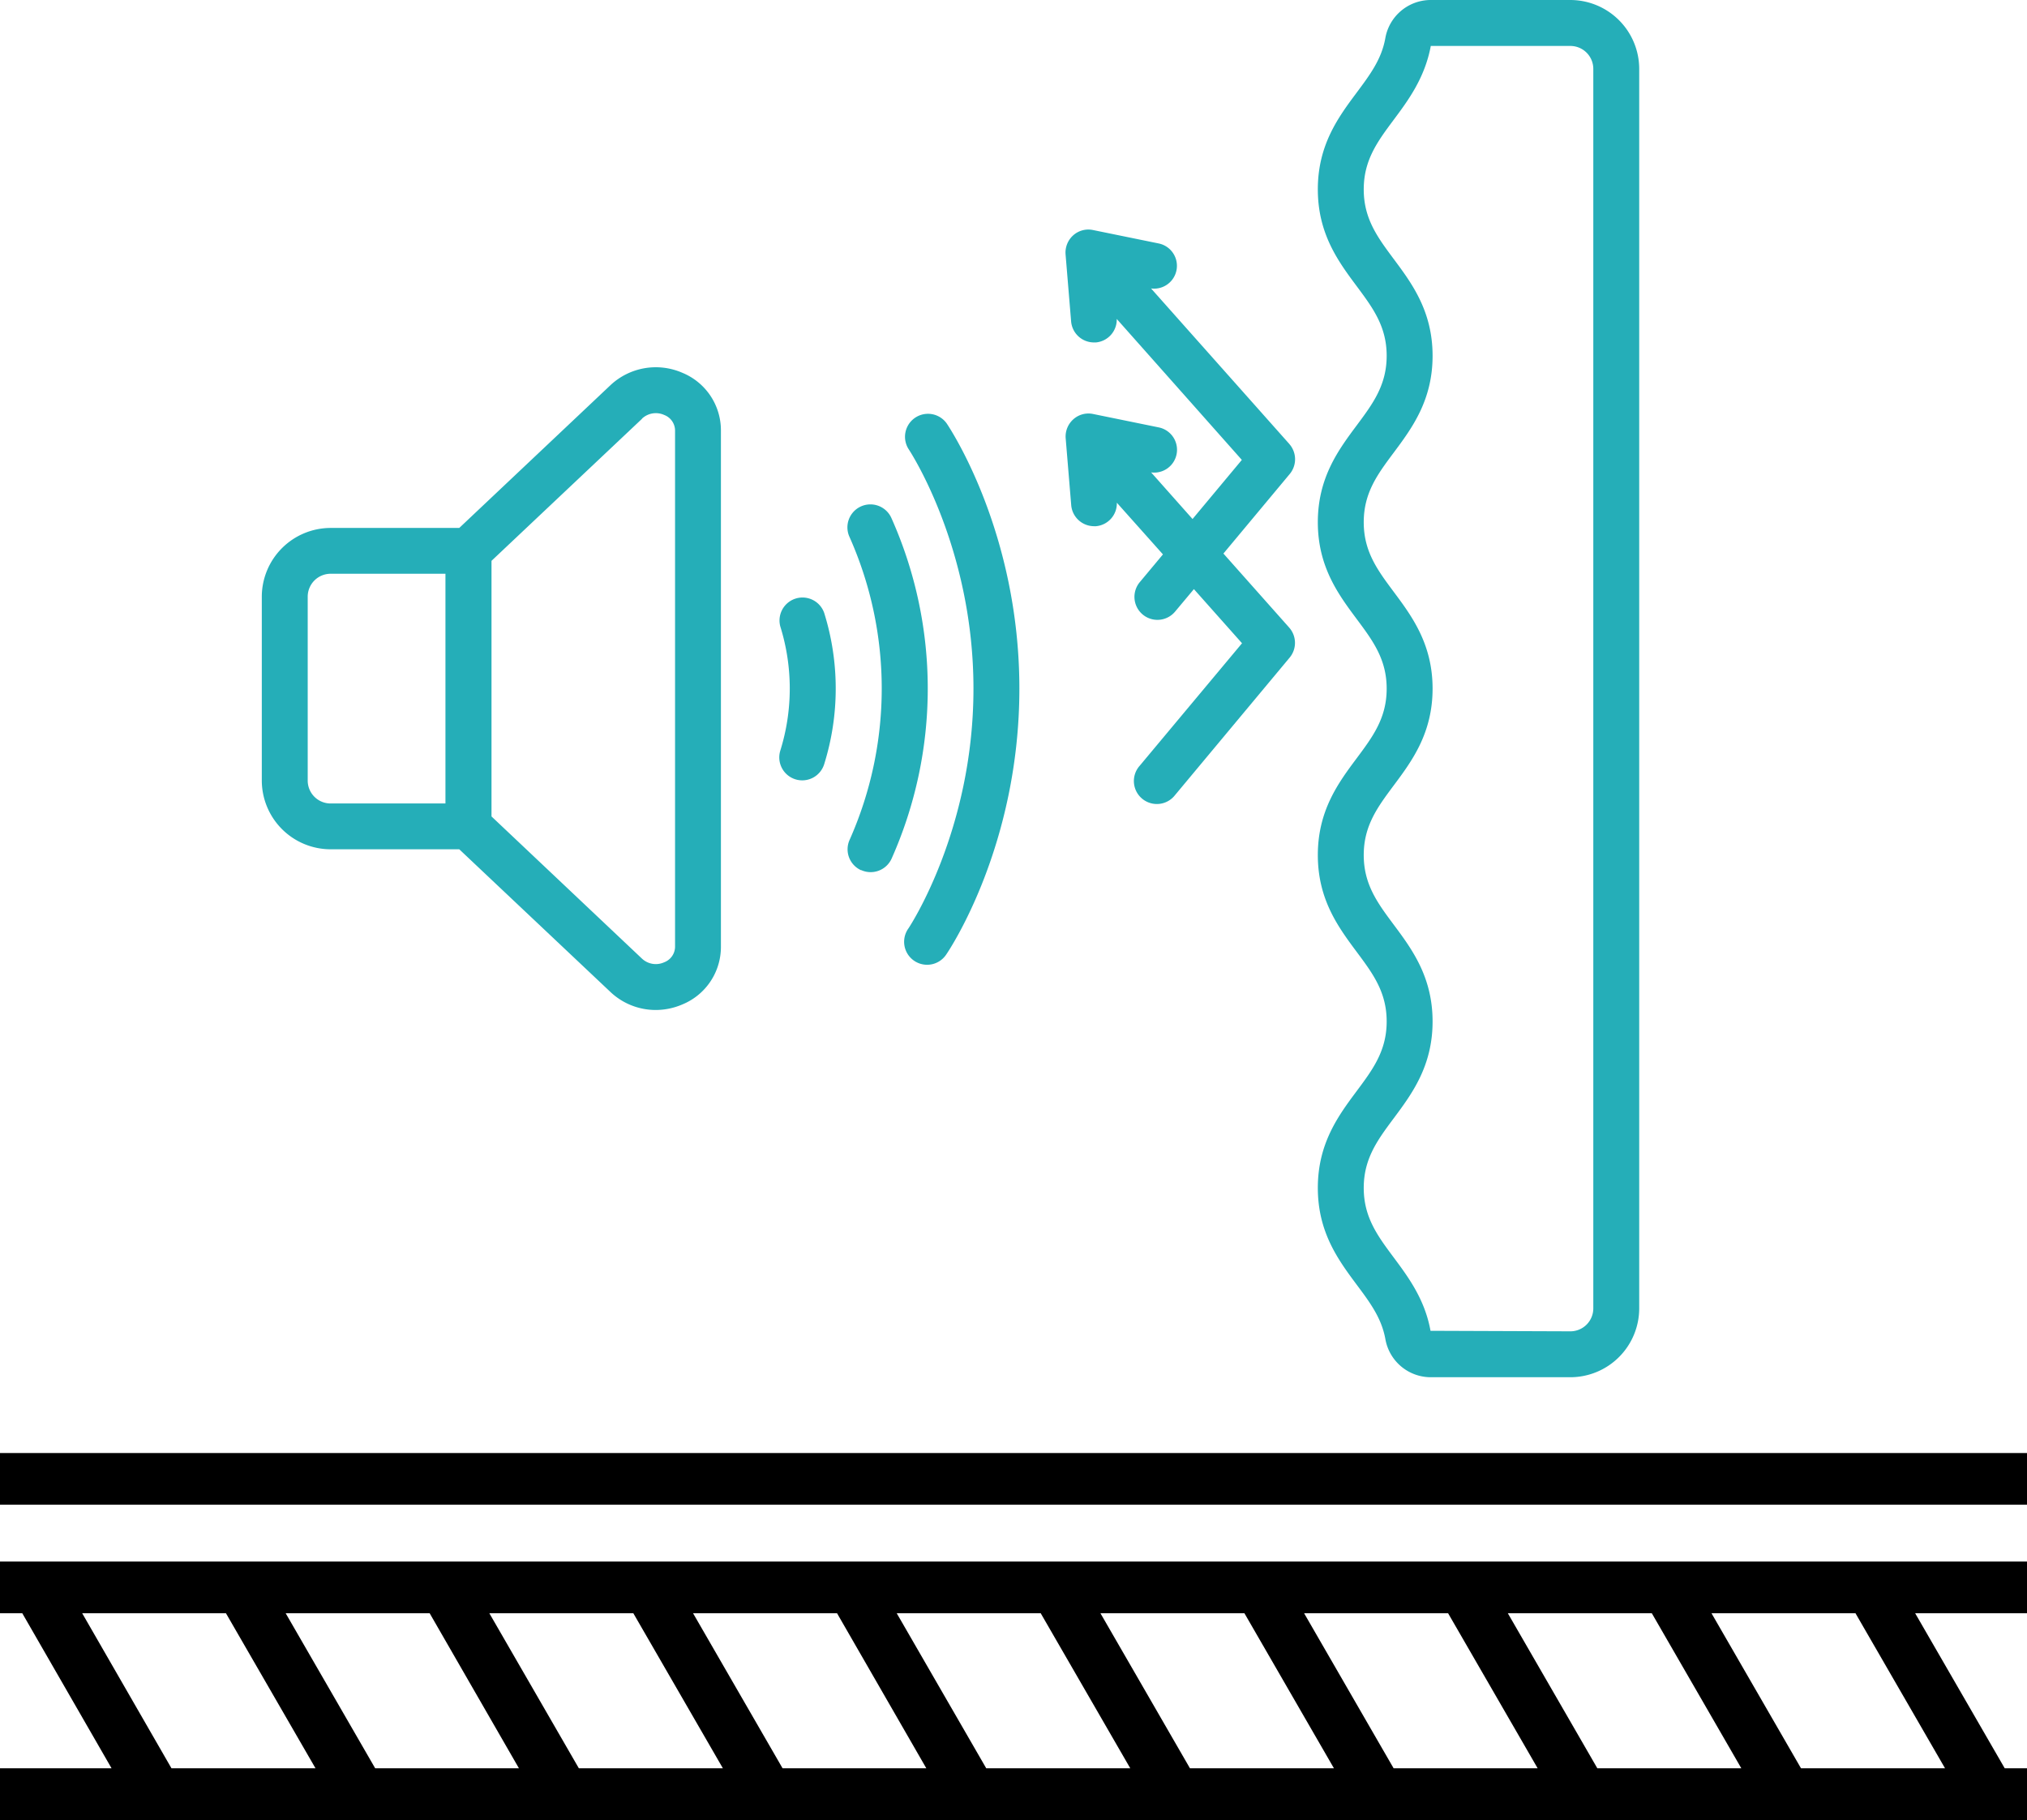
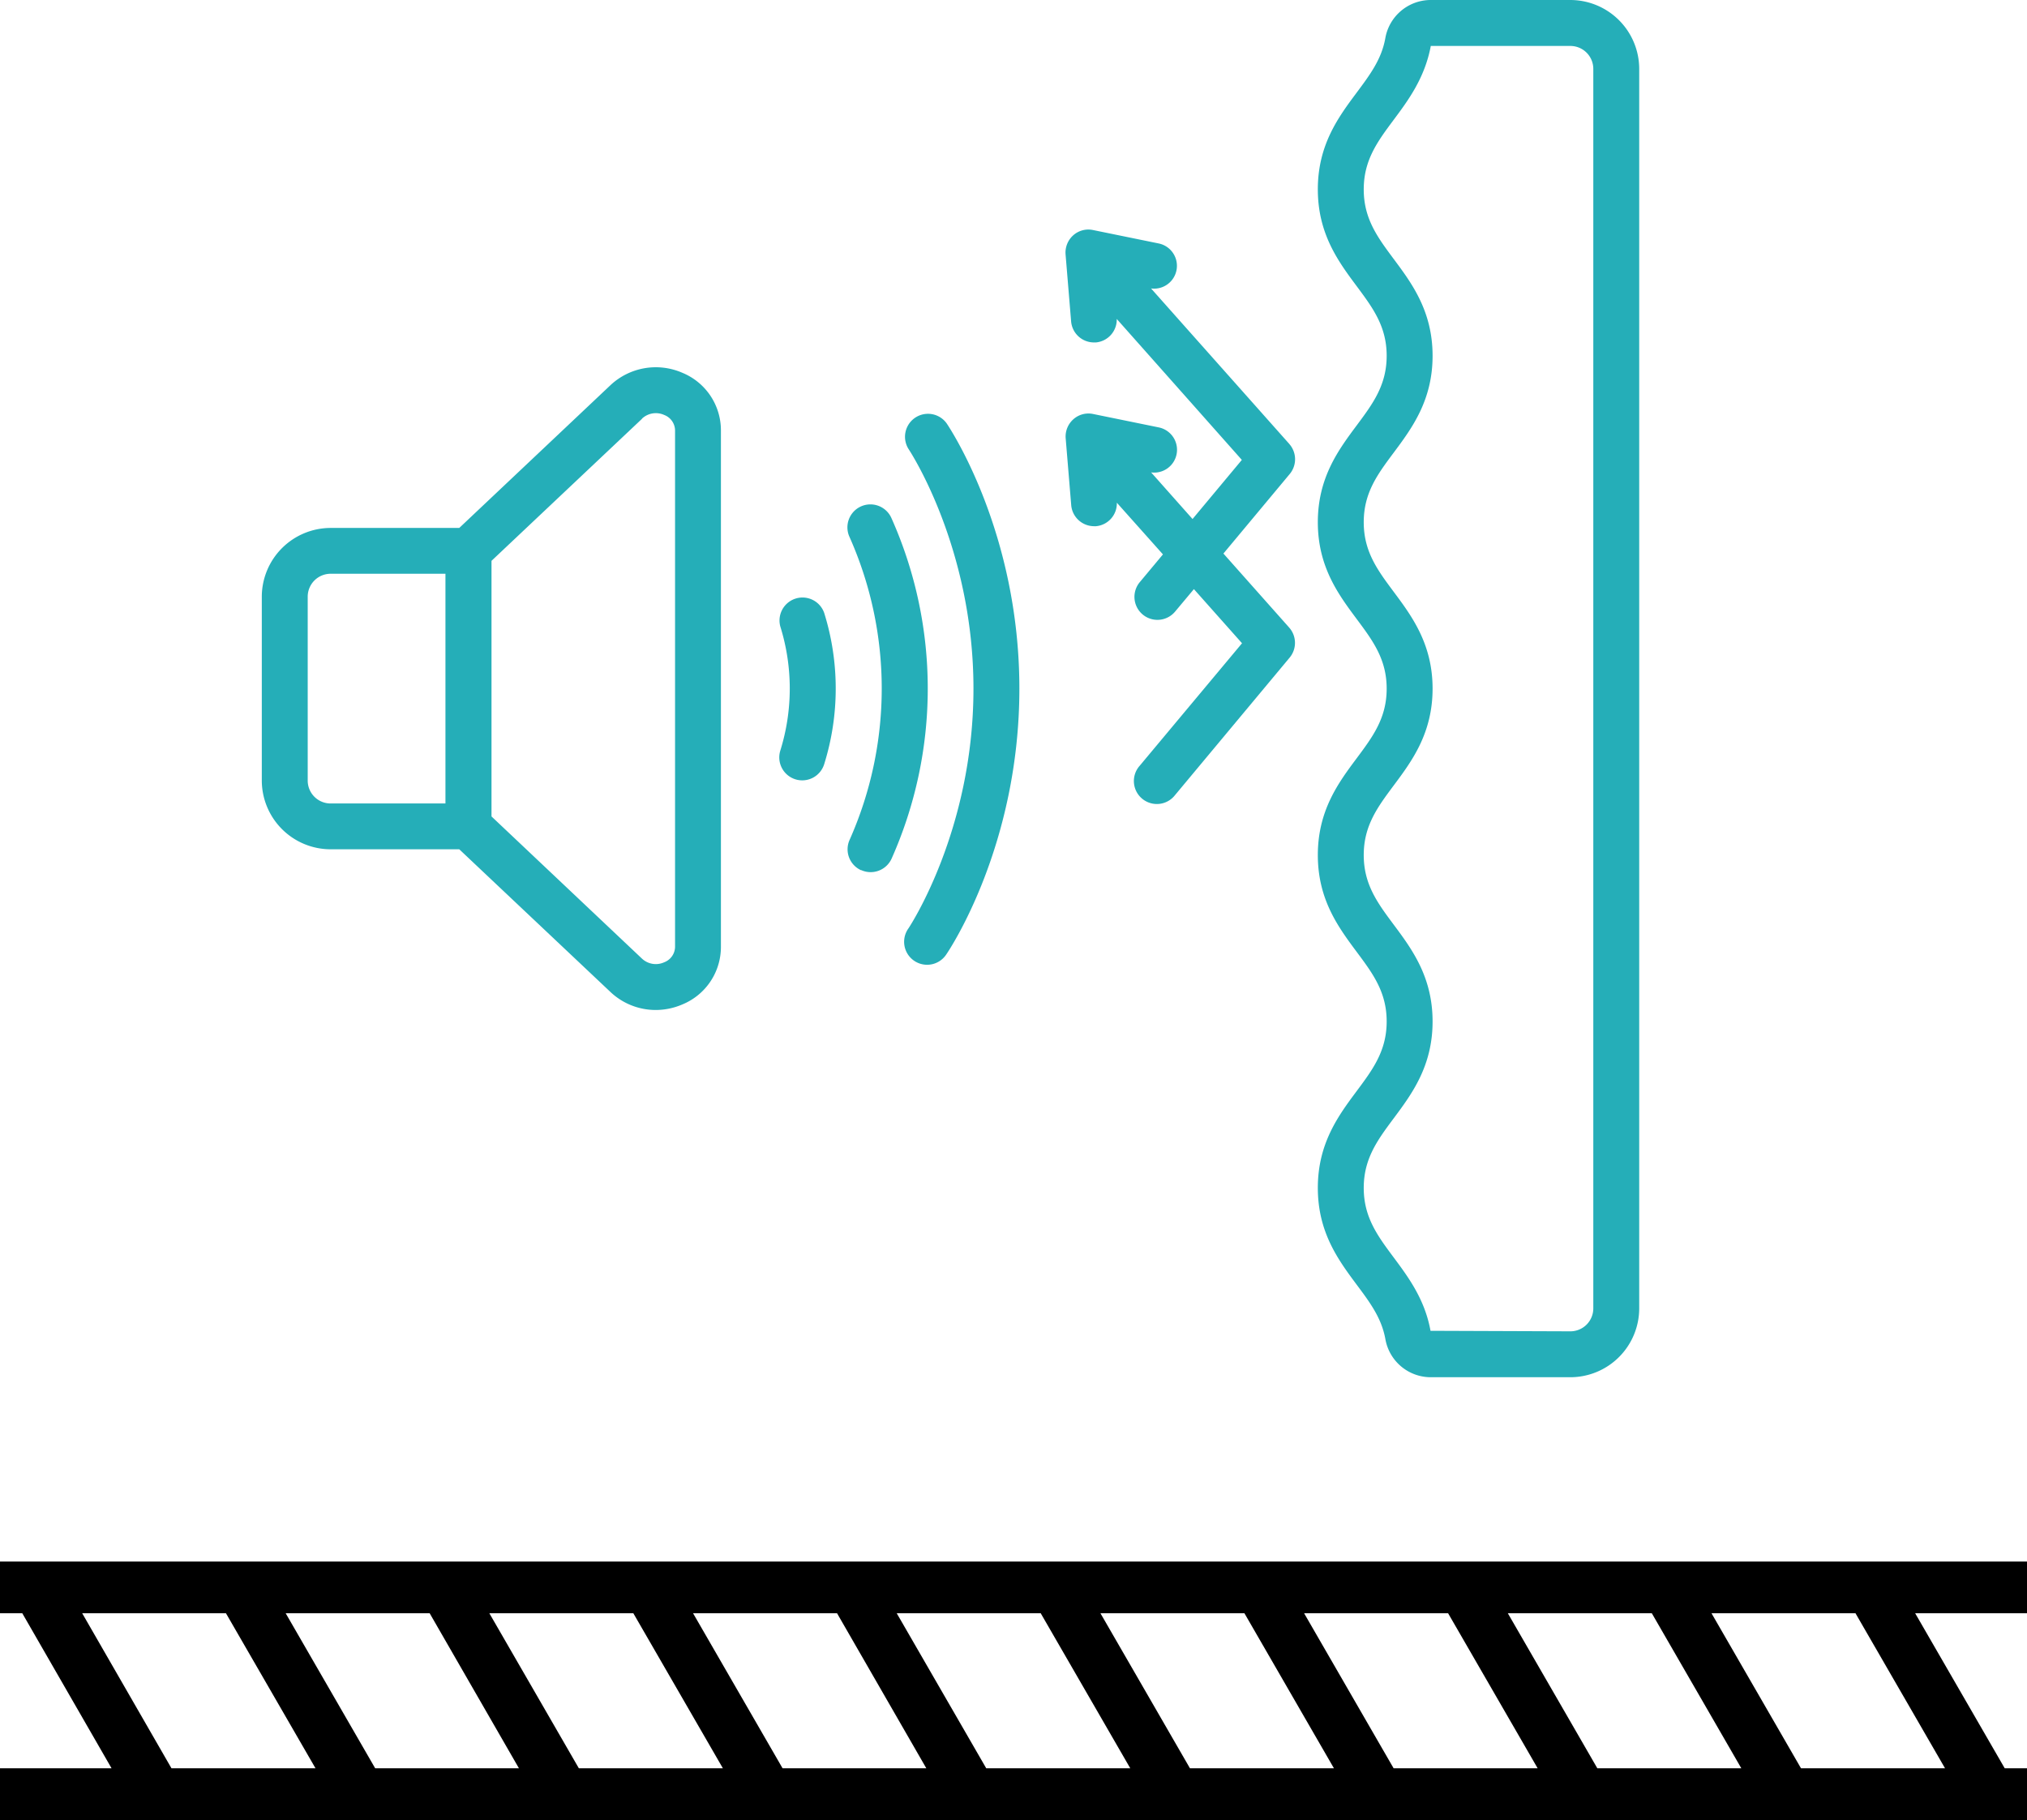
<svg xmlns="http://www.w3.org/2000/svg" viewBox="0 0 431.34 387.34">
  <defs>
    <style>.cls-1{fill:#25aeb8;}</style>
  </defs>
  <g id="Layer_2" data-name="Layer 2">
    <g id="Line">
      <path d="M0,343.34H4.74l19,33H0v11H431.34v-11H426.6l-19.06-33h23.8v-11H0Zm394.84,0,19.06,33H383.25l-19.05-33Zm-43.34,0,19.05,33H339.91l-19.05-33Zm-43.35,0,19.06,33H296.56l-19.05-33Zm-43.34,0,19.05,33H253.22l-19.05-33Zm-43.35,0,19.06,33H209.87l-19.05-33Zm-43.34,0,19,33H166.53l-19.05-33Zm-43.35,0,19.06,33H123.18l-19.05-33Zm-43.34,0,19,33H79.84l-19.05-33Zm-43.35,0,19.06,33H36.49l-19-33Z" />
-       <path d="M0,309.24H431.34v11H0Z" />
      <g id="Layer_5" data-name="Layer 5">
        <path class="cls-1" d="M334.16,0H304.4a9.82,9.82,0,0,0-9.61,8.14c-.8,4.46-3.24,7.74-6.07,11.54-3.89,5.22-8.29,11.13-8.29,20.62s4.4,15.41,8.29,20.63c3.41,4.59,6.36,8.54,6.36,14.79s-2.95,10.21-6.36,14.79c-3.89,5.22-8.29,11.14-8.29,20.63s4.4,15.41,8.29,20.63c3.41,4.58,6.36,8.53,6.36,14.79s-2.95,10.21-6.36,14.79c-3.89,5.21-8.29,11.13-8.29,20.63s4.4,15.4,8.29,20.63c3.41,4.58,6.36,8.53,6.36,14.78s-2.95,10.21-6.36,14.79c-3.89,5.22-8.29,11.14-8.29,20.63s4.4,15.4,8.29,20.63c2.83,3.79,5.27,7.08,6.08,11.53a9.81,9.81,0,0,0,9.6,8.14h29.76a14.67,14.67,0,0,0,14.66-14.65V14.66A14.68,14.68,0,0,0,334.16,0Zm4.89,278.46a4.88,4.88,0,0,1-4.89,4.88l-29.75-.11c-1.21-6.71-4.74-11.45-7.85-15.63-3.41-4.58-6.36-8.54-6.36-14.78s2.95-10.21,6.36-14.79c3.89-5.22,8.29-11.14,8.29-20.63s-4.4-15.41-8.29-20.63c-3.41-4.58-6.36-8.54-6.36-14.79s2.95-10.21,6.36-14.79c3.89-5.21,8.29-11.14,8.29-20.63s-4.4-15.41-8.29-20.63c-3.41-4.58-6.36-8.53-6.36-14.79s2.95-10.21,6.36-14.78c3.89-5.22,8.29-11.14,8.29-20.63s-4.4-15.41-8.29-20.63c-3.41-4.59-6.36-8.54-6.36-14.79s2.95-10.21,6.36-14.79c3.11-4.17,6.63-8.91,7.91-15.74h29.69a4.88,4.88,0,0,1,4.89,4.88v263.8ZM70.36,180.75H97.73l32.14,30.34a14,14,0,0,0,9.67,3.86,14.32,14.32,0,0,0,5.64-1.17,13.23,13.23,0,0,0,8.23-12.25V91.59a13.24,13.24,0,0,0-8.23-12.26A14.11,14.11,0,0,0,129.88,82L97.73,112.36H70.36A14.67,14.67,0,0,0,55.71,127V166.1A14.66,14.66,0,0,0,70.36,180.75ZM136.61,89.1a4.31,4.31,0,0,1,4.72-.79,3.57,3.57,0,0,1,2.32,3.28V201.53a3.57,3.57,0,0,1-2.32,3.27,4.3,4.3,0,0,1-4.74-.8l-32-30.24v-54.4l32.05-30.25ZM65.48,127a4.88,4.88,0,0,1,4.88-4.89H94.79V171H70.36a4.87,4.87,0,0,1-4.88-4.88Zm103.78,38.86a4.89,4.89,0,0,0,6.12-3.21h0a54,54,0,0,0,0-32.22,4.89,4.89,0,0,0-9.33,2.91,44.35,44.35,0,0,1,0,26.4,4.89,4.89,0,0,0,3.21,6.12Zm14,19.32a4.89,4.89,0,0,0,6.46-2.42,89,89,0,0,0,0-72.44,4.88,4.88,0,0,0-9,3.84l.09.2a79.31,79.31,0,0,1,0,64.35A4.89,4.89,0,0,0,183.22,185.2Z" />
        <path class="cls-1" d="M193.34,197.55a4.89,4.89,0,1,0,8.08,5.5c.63-.93,15.5-23.13,15.5-56.49S202.05,91,201.42,90.07a4.89,4.89,0,0,0-8.08,5.5c.13.2,13.81,20.78,13.81,51S193.47,197.34,193.34,197.55Zm81-103.09-29.4-33.07a4.86,4.86,0,0,0,1.66-9.57l-14-2.86a4.83,4.83,0,0,0-4.22,1.12,4.93,4.93,0,0,0-1.63,4.06l1.18,14.26a4.88,4.88,0,0,0,4.86,4.48h.41a4.88,4.88,0,0,0,4.44-5l26.62,30-10.49,12.58-8.81-9.92a4.86,4.86,0,0,0,1.66-9.57l-14-2.86a4.81,4.81,0,0,0-4.22,1.13,4.9,4.9,0,0,0-1.63,4l1.18,14.26a4.89,4.89,0,0,0,4.86,4.49,2.82,2.82,0,0,0,.41,0,4.87,4.87,0,0,0,4.44-5l9.81,11-4.93,5.91a4.89,4.89,0,1,0,7.52,6.26h0l4-4.78,10.24,11.52L242.5,163a4.89,4.89,0,1,0,7.51,6.26h0l24.43-29.31a4.91,4.91,0,0,0-.1-6.38l-14-15.76,14.12-16.94a4.91,4.91,0,0,0-.1-6.38Z" />
      </g>
    </g>
  </g>
</svg>